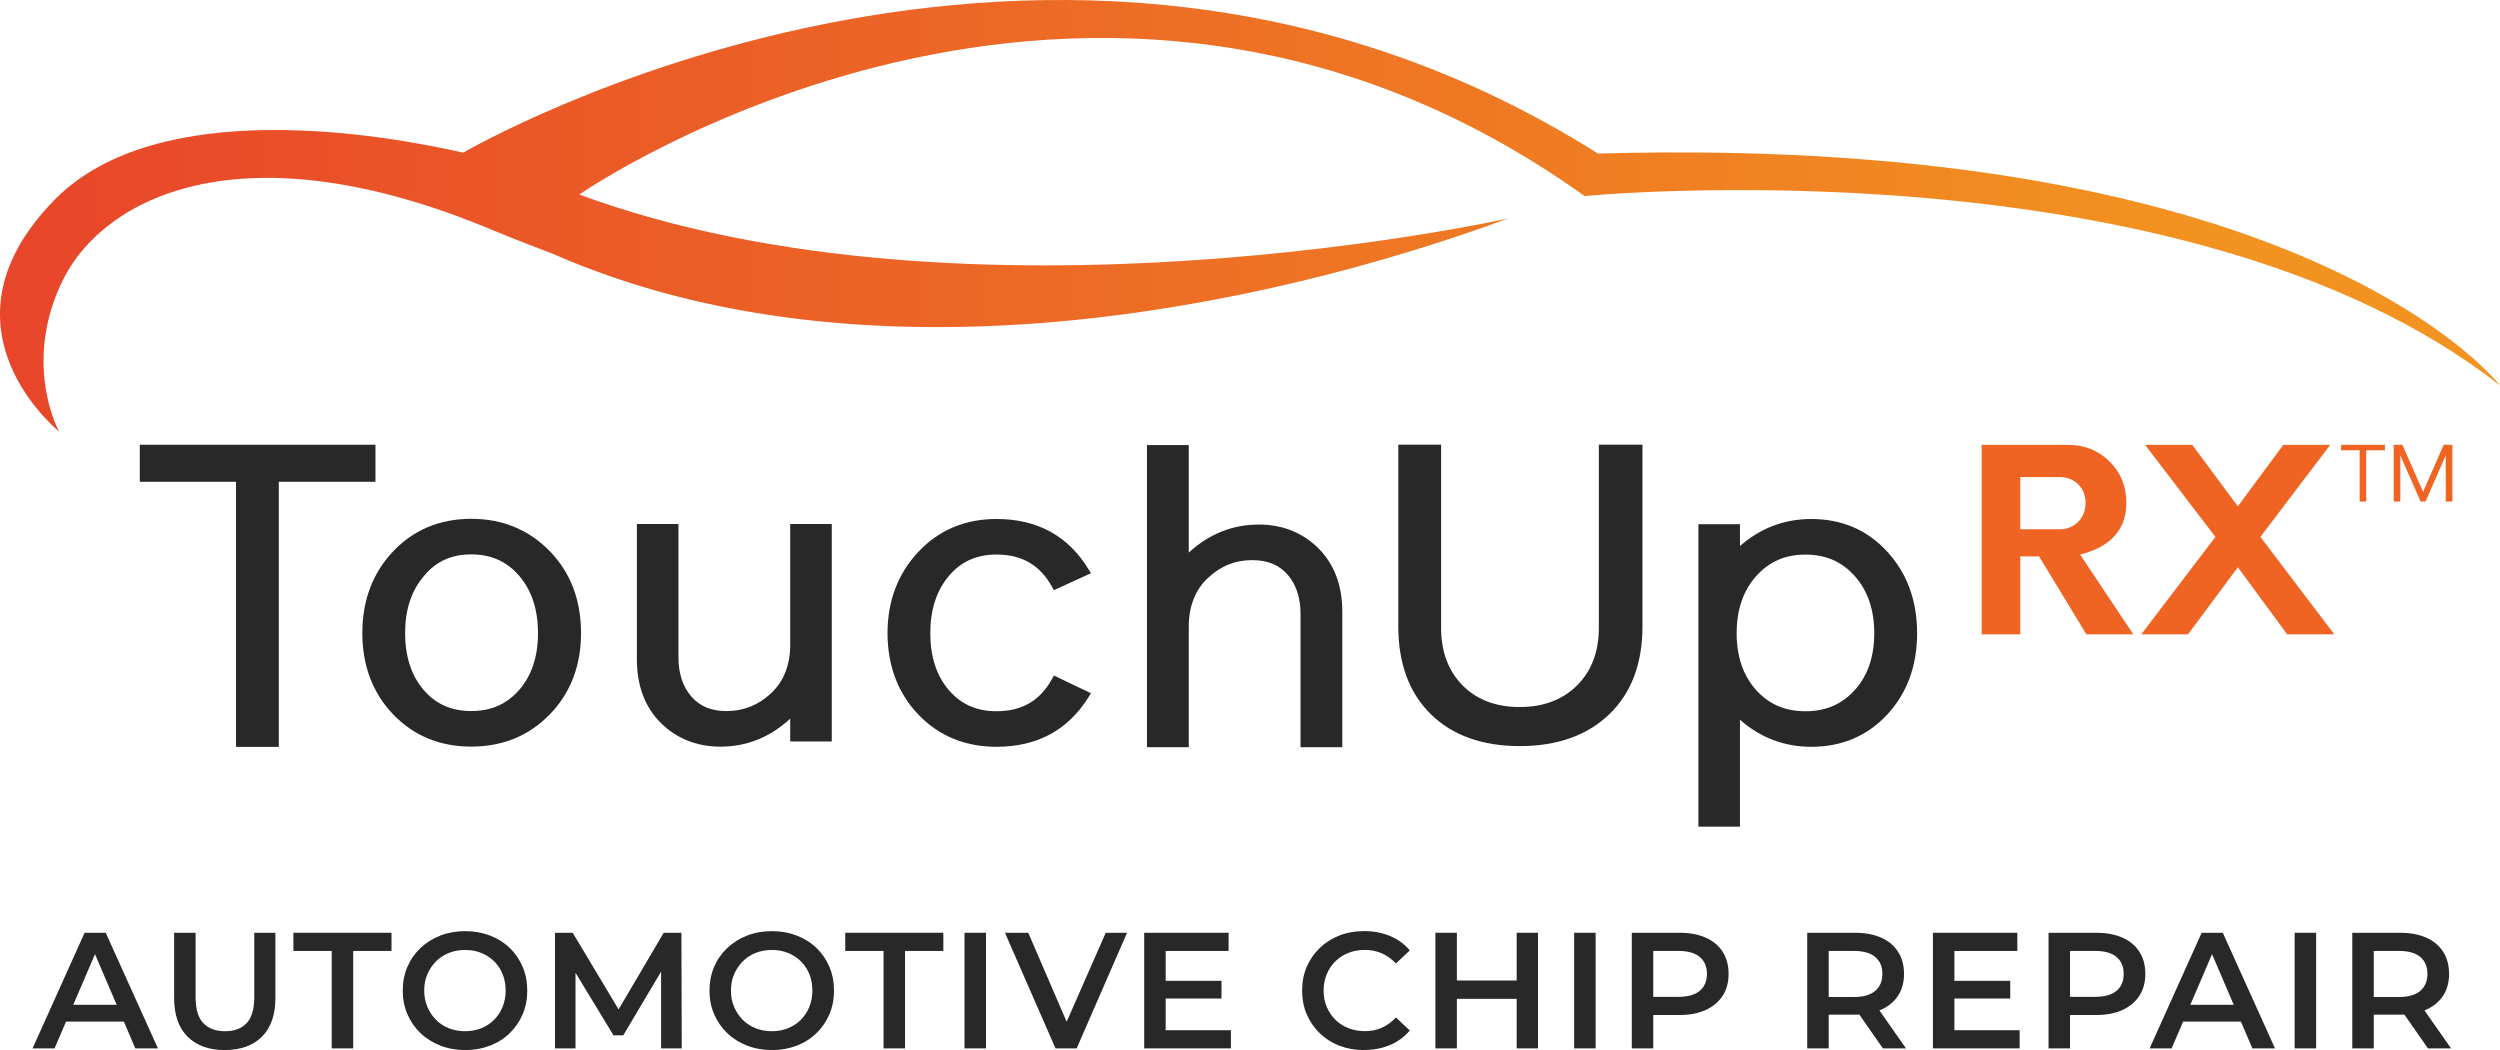
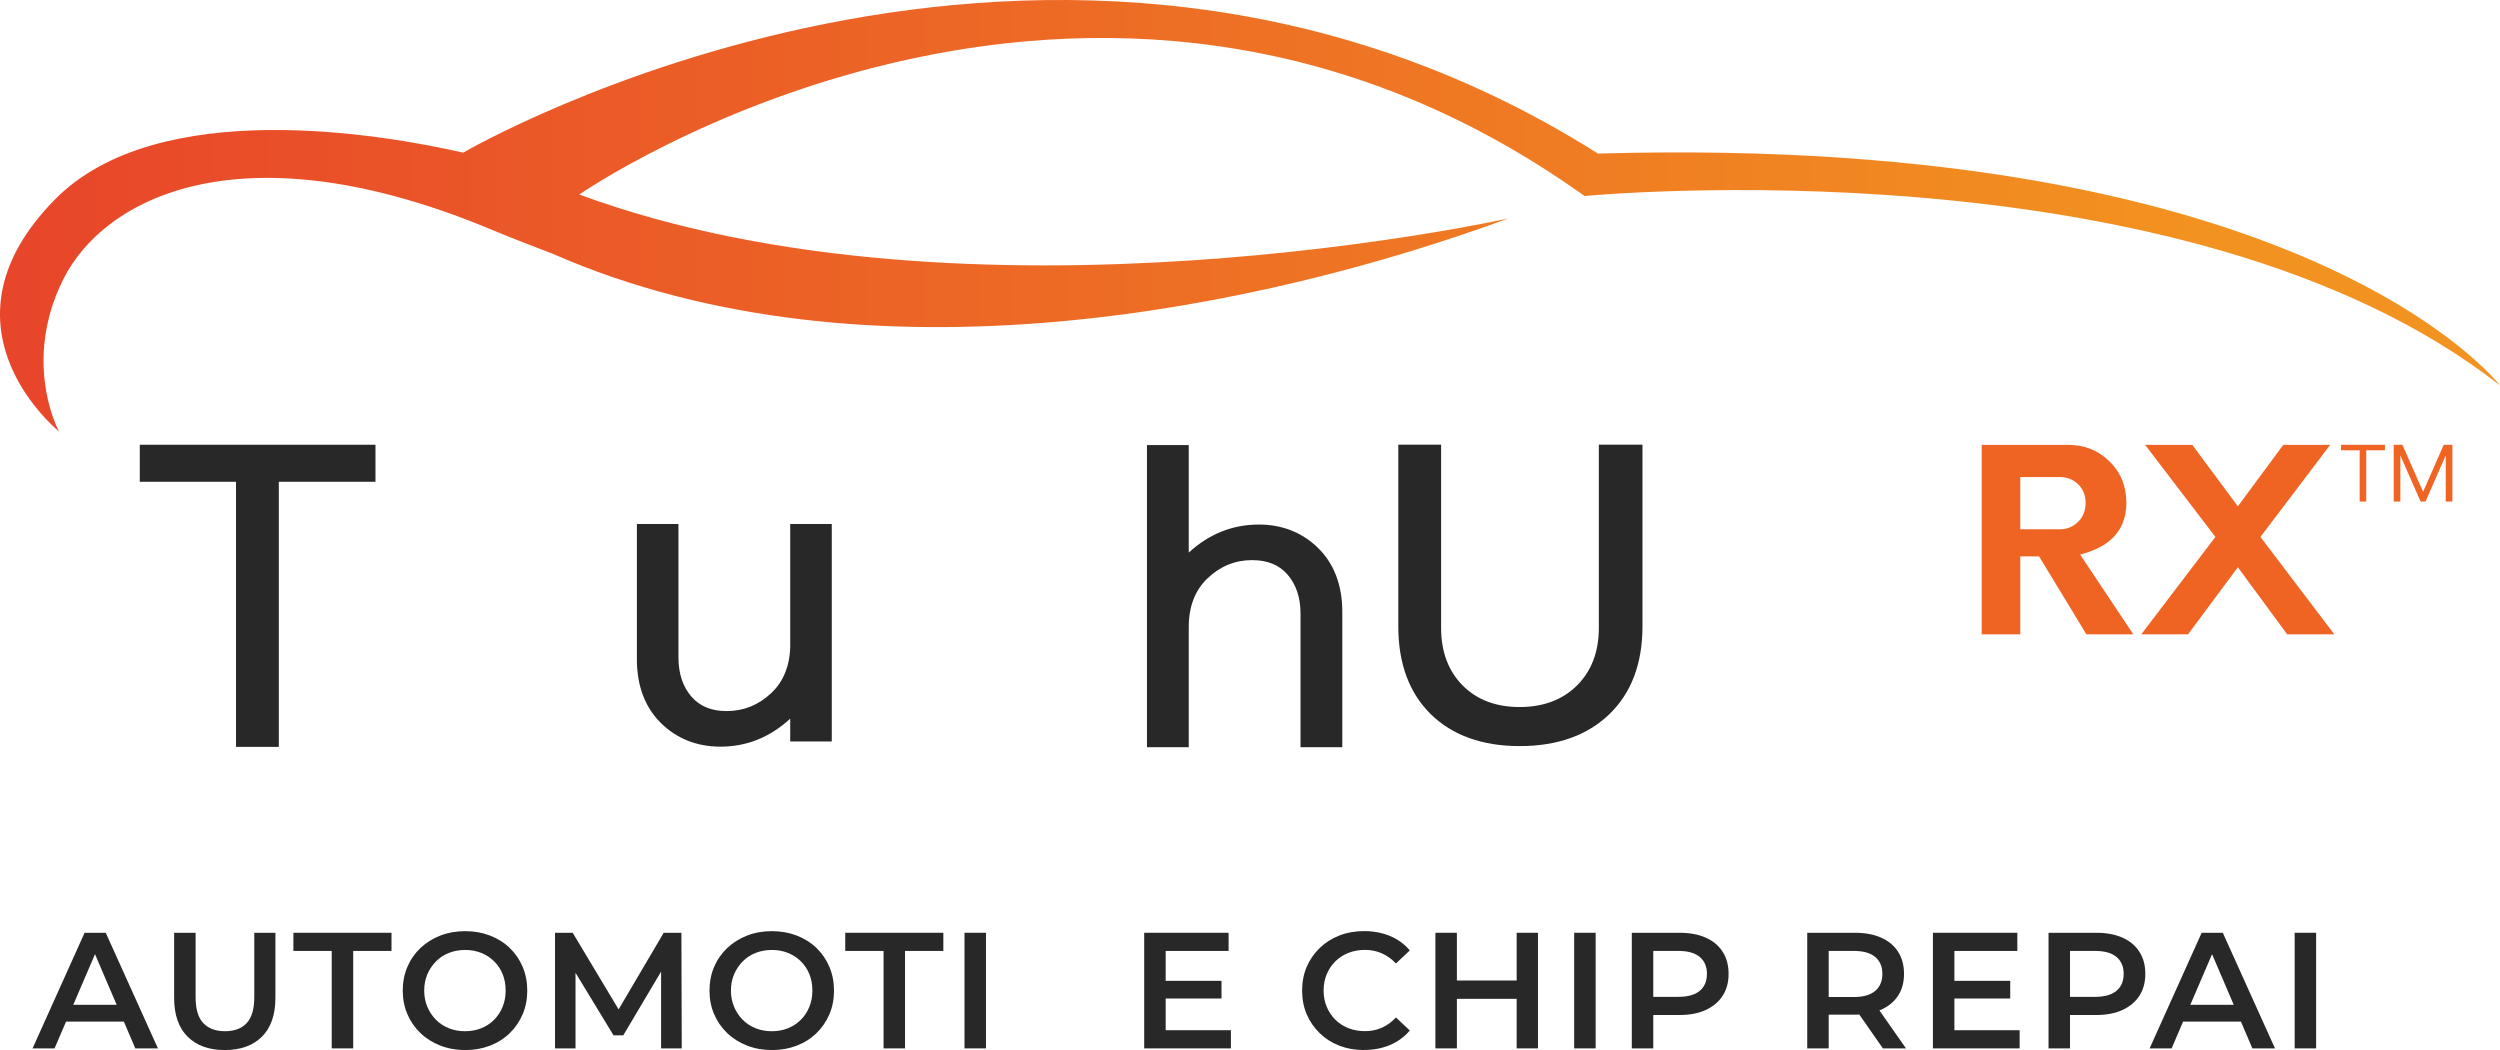
<svg xmlns="http://www.w3.org/2000/svg" xmlns:xlink="http://www.w3.org/1999/xlink" id="Layer_2" viewBox="0 0 1330.45 558.81">
  <defs>
    <style>.cls-1{fill:url(#linear-gradient);}.cls-2,.cls-3{fill:#ef6323;}.cls-4,.cls-5{fill:#282828;}.cls-6{fill:url(#linear-gradient-2);}.cls-5,.cls-3{fill-rule:evenodd;}</style>
    <linearGradient id="linear-gradient" x1="4228.26" y1="230.01" x2="5641.59" y2="230.01" gradientTransform="translate(5397.09) rotate(-180) scale(1 -1)" gradientUnits="userSpaceOnUse">
      <stop offset="0" stop-color="#f29220" />
      <stop offset="1" stop-color="#e6352c" />
    </linearGradient>
    <linearGradient id="linear-gradient-2" x1="4228.4" y1="114.85" x2="5641.56" y2="114.85" xlink:href="#linear-gradient" />
  </defs>
  <g id="Layer_1-2">
    <g>
      <g>
        <g>
          <g>
            <g>
              <polygon class="cls-5" points="199.82 236.68 74.39 236.68 74.39 256.39 125.6 256.39 125.6 397.47 148.38 397.47 148.38 256.39 199.82 256.39 199.82 236.68" />
-               <path class="cls-5" d="m292.81,293.55c-11.19-11.58-25.33-17.45-42.02-17.45s-30.69,5.83-41.59,17.35c-10.87,11.48-16.38,26.09-16.38,43.43s5.51,31.92,16.39,43.28c10.9,11.4,24.89,17.17,41.59,17.17s30.75-5.78,41.8-17.16c11.03-11.37,16.62-25.93,16.62-43.29s-5.51-31.93-16.39-43.33h-.01Zm-6.49,43.33h0c0,12.44-3.34,22.6-9.96,30.21-6.61,7.61-14.97,11.31-25.57,11.31s-18.9-3.69-25.4-11.3c-6.5-7.61-9.8-17.78-9.8-30.22s3.37-22.64,10.01-30.32l.04-.04c6.35-7.73,14.57-11.49,25.14-11.49s18.95,3.75,25.57,11.47c6.61,7.72,9.96,17.95,9.96,30.39Z" />
              <path class="cls-5" d="m420.56,342.84c0,10.95-3.41,19.71-10.13,26.02-6.75,6.35-14.72,9.56-23.7,9.56-8.18,0-14.34-2.54-18.85-7.79-4.52-5.27-6.82-12.25-6.82-20.74v-71.03h-22.12v72.02c0,14.09,4.31,25.5,12.8,33.92,8.49,8.33,19.15,12.55,31.68,12.55,13.95,0,26.41-5,37.12-14.9v12.14h22.12v-115.73h-22.12v63.98Z" />
-               <path class="cls-5" d="m530.34,295.12c13.47,0,23.1,5.59,29.48,17.09l1.04,1.87,19.73-9.02-1.36-2.22c-10.83-17.68-27.27-26.65-48.88-26.65-16.74,0-30.76,5.89-41.66,17.53-10.86,11.58-16.37,26.14-16.37,43.25s5.51,31.92,16.38,43.28c10.9,11.4,24.92,17.18,41.65,17.18,21.53,0,37.98-8.85,48.87-26.31l1.36-2.19-19.7-9.43-1.06,1.9c-6.37,11.5-16.01,17.1-29.48,17.1-10.63,0-18.95-3.7-25.45-11.31-6.51-7.61-9.8-17.78-9.8-30.22s3.3-22.67,9.81-30.4c6.5-7.71,14.82-11.46,25.44-11.46Z" />
              <path class="cls-5" d="m669.86,279.16c-13.96,0-26.46,5.02-37.23,14.92v-57.21h-22.24v160.78h22.24v-63.98c0-10.96,3.4-19.71,10.12-26.02,6.85-6.43,14.56-9.56,23.59-9.56,8.25,0,14.45,2.55,18.95,7.79,4.53,5.27,6.82,12.25,6.82,20.74v71.02h22.24v-72.02c0-14.08-4.31-25.49-12.81-33.91-8.49-8.34-19.14-12.56-31.68-12.56Z" />
              <path class="cls-5" d="m850.87,334.19c0,12.6-3.89,22.86-11.55,30.53-7.67,7.66-17.96,11.55-30.59,11.55s-22.85-3.88-30.4-11.55c-7.56-7.66-11.4-17.93-11.4-30.53v-97.53h-22.78v96.76c0,19.71,5.83,35.43,17.32,46.69,11.48,11.25,27.4,16.95,47.32,16.95s35.94-5.69,47.63-16.94c11.72-11.27,17.67-26.98,17.67-46.71v-96.76h-23.22v97.53Z" />
-               <path class="cls-5" d="m1004.34,293.58c-10.54-11.53-24.12-17.38-40.36-17.38-14.42,0-27.17,4.84-38,14.41v-11.66h-22.12v160.99h22.12v-56.92c10.83,9.57,23.58,14.41,38,14.41,16.23,0,29.83-5.79,40.4-17.2,10.53-11.36,15.87-25.91,15.87-43.25s-5.35-31.93-15.91-43.41h0Zm-69.82,73.58h0c-6.84-7.6-10.31-17.75-10.31-30.17s3.47-22.62,10.31-30.29h0c6.87-7.78,15.48-11.56,26.31-11.56s19.43,3.76,26.29,11.5c6.86,7.72,10.32,17.93,10.32,30.36s-3.47,22.58-10.31,30.17c-6.87,7.64-15.47,11.35-26.31,11.35s-19.45-3.71-26.32-11.35Z" />
            </g>
            <g>
              <path class="cls-3" d="m1085.17,296.12h-10.02v41.46h-20.55v-100.83h46.01c8.72,0,16.07,2.94,22.04,8.82,5.97,5.83,8.96,13.2,8.96,22.11,0,8.39-2.94,15.06-8.81,19.98-3.89,3.27-9.16,5.76-15.79,7.47l28.3,42.45h-24.97l-25.17-41.46h0Zm-10.02-42.24h0v27.8h20.97c3.84,0,7.1-1.3,9.78-3.94,2.68-2.63,4.01-6,4.01-10.1s-1.33-7.42-4.01-9.96c-2.67-2.54-5.94-3.81-9.78-3.81h-20.97Z" />
              <polygon class="cls-3" points="1141.59 236.75 1166.69 236.75 1190.94 269.46 1215.12 236.75 1240.07 236.75 1202.96 285.74 1242.28 337.58 1217.18 337.58 1190.94 301.88 1164.42 337.58 1139.54 337.58 1178.99 285.74 1141.59 236.75" />
            </g>
          </g>
          <g>
            <path class="cls-1" d="m31.48,229.7c.17.14.27.22.27.22.28.61.14.5-.27-.22Z" />
            <path class="cls-6" d="m843.27,104.33s319.19-31.03,487.18,100.82c0,0-102.14-134.23-480.03-123.42-290.7-183.61-603.92-.49-603.92-.49-42.44-9.67-162.41-30.72-217.24,24.9-64.83,65.77-2.36,119.75,2.22,123.55-2.82-5-18.44-39.79,2.22-81.11,21.44-42.88,94.54-82.41,229.04-25.88,10.1,4.24,31.6,12.42,31.6,12.42h-.04c168.29,73.72,379.17,28.64,508.47-18.89,0,0-286.65,63.96-494.47-12.71,0,0,270.79-188,534.98.8Z" />
          </g>
        </g>
        <g>
          <path class="cls-2" d="m1245.87,236.72h23.34v2.92h-9.94v27.26h-3.51v-27.26h-9.89v-2.92Z" />
          <path class="cls-2" d="m1273.89,236.72h4.62l11.02,25.02,10.96-25.02h4.62v30.17h-3.53v-24.56l-10.75,24.56h-2.64l-10.77-24.56v24.56h-3.53v-30.17Z" />
        </g>
      </g>
      <g>
        <path class="cls-4" d="m17.33,557.93l27.69-61.53h11.25l27.78,61.53h-12.04l-23.73-55.47h4.57l-23.82,55.47h-11.69Zm12.75-14.24l3.16-8.97h33.14l3.08,8.97H30.08Z" />
        <path class="cls-4" d="m119.56,558.81c-8.38,0-14.96-2.37-19.73-7.12-4.78-4.75-7.16-11.63-7.16-20.66v-34.63h11.43v34.28c0,6.33,1.36,10.93,4.09,13.8,2.72,2.87,6.58,4.31,11.56,4.31s8.82-1.44,11.52-4.31c2.69-2.87,4.05-7.47,4.05-13.8v-34.28h11.25v34.63c0,9.02-2.39,15.91-7.16,20.66-4.78,4.75-11.38,7.12-19.82,7.12Z" />
        <path class="cls-4" d="m176.53,557.93v-51.86h-20.39v-9.67h52.21v9.67h-20.39v51.86h-11.43Z" />
        <path class="cls-4" d="m247.55,558.81c-4.75,0-9.16-.79-13.23-2.37-4.07-1.58-7.6-3.81-10.59-6.68-2.99-2.87-5.3-6.22-6.94-10.06-1.64-3.84-2.46-8.01-2.46-12.52s.82-8.78,2.46-12.61c1.64-3.84,3.96-7.18,6.94-10.02,2.99-2.84,6.51-5.05,10.55-6.64,4.05-1.58,8.47-2.37,13.27-2.37s9.14.78,13.19,2.33c4.04,1.55,7.54,3.75,10.5,6.59,2.96,2.84,5.26,6.2,6.9,10.06,1.64,3.87,2.46,8.09,2.46,12.66s-.82,8.77-2.46,12.61c-1.64,3.84-3.94,7.19-6.9,10.06-2.96,2.87-6.46,5.09-10.5,6.64-4.05,1.55-8.44,2.33-13.19,2.33Zm0-10.02c3.1,0,5.96-.53,8.57-1.58,2.61-1.06,4.88-2.55,6.81-4.48s3.44-4.22,4.53-6.86c1.08-2.64,1.63-5.54,1.63-8.7s-.53-6.07-1.58-8.7c-1.05-2.64-2.56-4.92-4.53-6.86-1.96-1.93-4.25-3.43-6.86-4.48-2.61-1.06-5.46-1.58-8.57-1.58s-5.99.53-8.66,1.58c-2.67,1.06-4.97,2.56-6.9,4.53-1.93,1.97-3.46,4.25-4.57,6.86-1.11,2.61-1.67,5.49-1.67,8.66s.56,5.98,1.67,8.61c1.11,2.64,2.64,4.94,4.57,6.9,1.93,1.96,4.23,3.47,6.9,4.53,2.67,1.06,5.55,1.58,8.66,1.58Z" />
        <path class="cls-4" d="m295.37,557.93v-61.53h9.41l26.9,44.92h-4.92l26.46-44.92h9.41l.18,61.53h-10.99v-44.57h2.2l-22.33,37.62h-5.19l-22.86-37.62h2.64v44.57h-10.9Z" />
        <path class="cls-4" d="m410.79,558.81c-4.75,0-9.16-.79-13.23-2.37-4.07-1.58-7.6-3.81-10.59-6.68-2.99-2.87-5.31-6.22-6.94-10.06-1.64-3.84-2.46-8.01-2.46-12.52s.82-8.78,2.46-12.61c1.64-3.84,3.96-7.18,6.94-10.02,2.99-2.84,6.51-5.05,10.55-6.64,4.04-1.58,8.47-2.37,13.27-2.37s9.14.78,13.19,2.33c4.04,1.55,7.55,3.75,10.5,6.59s5.26,6.2,6.9,10.06c1.64,3.87,2.46,8.09,2.46,12.66s-.82,8.77-2.46,12.61c-1.64,3.84-3.94,7.19-6.9,10.06-2.96,2.87-6.46,5.09-10.5,6.64-4.04,1.55-8.44,2.33-13.19,2.33Zm0-10.02c3.11,0,5.96-.53,8.57-1.58,2.61-1.06,4.88-2.55,6.81-4.48,1.93-1.93,3.44-4.22,4.53-6.86,1.08-2.64,1.63-5.54,1.63-8.7s-.53-6.07-1.58-8.7c-1.06-2.64-2.56-4.92-4.53-6.86-1.96-1.93-4.25-3.43-6.86-4.48-2.61-1.06-5.46-1.58-8.57-1.58s-5.99.53-8.66,1.58c-2.67,1.06-4.97,2.56-6.9,4.53-1.93,1.97-3.46,4.25-4.57,6.86-1.11,2.61-1.67,5.49-1.67,8.66s.56,5.98,1.67,8.61c1.11,2.64,2.64,4.94,4.57,6.9,1.93,1.96,4.23,3.47,6.9,4.53,2.67,1.06,5.55,1.58,8.66,1.58Z" />
        <path class="cls-4" d="m470.21,557.93v-51.86h-20.39v-9.67h52.21v9.67h-20.39v51.86h-11.43Z" />
        <path class="cls-4" d="m513.29,557.93v-61.53h11.43v61.53h-11.43Z" />
-         <path class="cls-4" d="m561.72,557.93l-26.9-61.53h12.4l24,55.64h-7.21l24.44-55.64h11.34l-26.81,61.53h-11.25Z" />
        <path class="cls-4" d="m620.35,548.26h34.72v9.67h-46.15v-61.53h44.92v9.67h-33.49v42.2Zm-.88-26.28h30.59v9.41h-30.59v-9.41Z" />
        <path class="cls-4" d="m725.84,558.81c-4.75,0-9.11-.78-13.1-2.33-3.99-1.55-7.46-3.76-10.42-6.64-2.96-2.87-5.26-6.21-6.9-10.02-1.64-3.81-2.46-8.03-2.46-12.66s.82-8.85,2.46-12.66c1.64-3.81,3.96-7.15,6.94-10.02,2.99-2.87,6.47-5.08,10.46-6.64,3.98-1.55,8.35-2.33,13.1-2.33,5.04,0,9.64.87,13.8,2.59,4.16,1.73,7.68,4.29,10.55,7.69l-7.38,6.94c-2.29-2.4-4.81-4.2-7.56-5.41-2.76-1.2-5.72-1.8-8.88-1.8s-6.17.53-8.83,1.58c-2.67,1.06-4.98,2.55-6.94,4.48-1.96,1.93-3.5,4.22-4.61,6.86-1.11,2.64-1.67,5.54-1.67,8.7s.56,6.06,1.67,8.7c1.11,2.64,2.65,4.92,4.61,6.86,1.96,1.93,4.28,3.43,6.94,4.48,2.67,1.06,5.61,1.58,8.83,1.58s6.13-.6,8.88-1.8c2.75-1.2,5.27-3.03,7.56-5.49l7.38,6.94c-2.87,3.4-6.39,5.98-10.55,7.73-4.16,1.76-8.79,2.64-13.89,2.64Z" />
        <path class="cls-4" d="m775.32,557.93h-11.43v-61.53h11.43v61.53Zm32.7-26.37h-33.58v-9.76h33.58v9.76Zm-.88-35.16h11.34v61.53h-11.34v-61.53Z" />
        <path class="cls-4" d="m837.74,557.93v-61.53h11.43v61.53h-11.43Z" />
        <path class="cls-4" d="m868.41,557.93v-61.53h25.32c5.45,0,10.12.86,14.02,2.59,3.9,1.73,6.9,4.23,9.01,7.51,2.11,3.28,3.16,7.21,3.16,11.78s-1.06,8.4-3.16,11.65c-2.11,3.25-5.11,5.77-9.01,7.56-3.9,1.79-8.57,2.68-14.02,2.68h-18.9l5.01-5.27v23.03h-11.43Zm11.43-21.8l-5.01-5.63h18.37c5.04,0,8.83-1.07,11.38-3.21,2.55-2.14,3.82-5.14,3.82-9.01s-1.28-6.87-3.82-9.01c-2.55-2.14-6.34-3.21-11.38-3.21h-18.37l5.01-5.63v35.69Z" />
        <path class="cls-4" d="m961.77,557.93v-61.53h25.32c5.45,0,10.12.86,14.02,2.59,3.9,1.73,6.9,4.23,9.01,7.51,2.11,3.28,3.16,7.21,3.16,11.78s-1.06,8.38-3.16,11.6c-2.11,3.22-5.11,5.71-9.01,7.47-3.9,1.76-8.57,2.64-14.02,2.64h-18.9l5.01-5.1v23.03h-11.43Zm11.43-21.8l-5.01-5.54h18.37c5.04,0,8.83-1.08,11.38-3.25,2.55-2.17,3.82-5.19,3.82-9.06s-1.28-6.87-3.82-9.01c-2.55-2.14-6.34-3.21-11.38-3.21h-18.37l5.01-5.63v35.69Zm28.83,21.8l-15.56-22.33h12.22l15.65,22.33h-12.31Z" />
        <path class="cls-4" d="m1040.09,548.26h34.72v9.67h-46.15v-61.53h44.92v9.67h-33.49v42.2Zm-.88-26.28h30.59v9.41h-30.59v-9.41Z" />
        <path class="cls-4" d="m1090.19,557.93v-61.53h25.32c5.45,0,10.12.86,14.02,2.59,3.9,1.73,6.9,4.23,9.01,7.51,2.11,3.28,3.16,7.21,3.16,11.78s-1.06,8.4-3.16,11.65c-2.11,3.25-5.12,5.77-9.01,7.56-3.9,1.79-8.57,2.68-14.02,2.68h-18.9l5.01-5.27v23.03h-11.43Zm11.43-21.8l-5.01-5.63h18.37c5.04,0,8.83-1.07,11.38-3.21,2.55-2.14,3.82-5.14,3.82-9.01s-1.28-6.87-3.82-9.01c-2.55-2.14-6.34-3.21-11.38-3.21h-18.37l5.01-5.63v35.69Z" />
        <path class="cls-4" d="m1143.99,557.93l27.69-61.53h11.25l27.78,61.53h-12.04l-23.73-55.47h4.57l-23.82,55.47h-11.69Zm12.75-14.24l3.16-8.97h33.14l3.08,8.97h-39.38Z" />
        <path class="cls-4" d="m1221.17,557.93v-61.53h11.43v61.53h-11.43Z" />
-         <path class="cls-4" d="m1251.84,557.93v-61.53h25.32c5.45,0,10.12.86,14.02,2.59,3.9,1.73,6.9,4.23,9.01,7.51,2.11,3.28,3.16,7.21,3.16,11.78s-1.06,8.38-3.16,11.6c-2.11,3.22-5.12,5.71-9.01,7.47-3.9,1.76-8.57,2.64-14.02,2.64h-18.9l5.01-5.1v23.03h-11.43Zm11.43-21.8l-5.01-5.54h18.37c5.04,0,8.83-1.08,11.38-3.25,2.55-2.17,3.82-5.19,3.82-9.06s-1.28-6.87-3.82-9.01c-2.55-2.14-6.34-3.21-11.38-3.21h-18.37l5.01-5.63v35.69Zm28.83,21.8l-15.56-22.33h12.22l15.65,22.33h-12.31Z" />
      </g>
    </g>
  </g>
</svg>